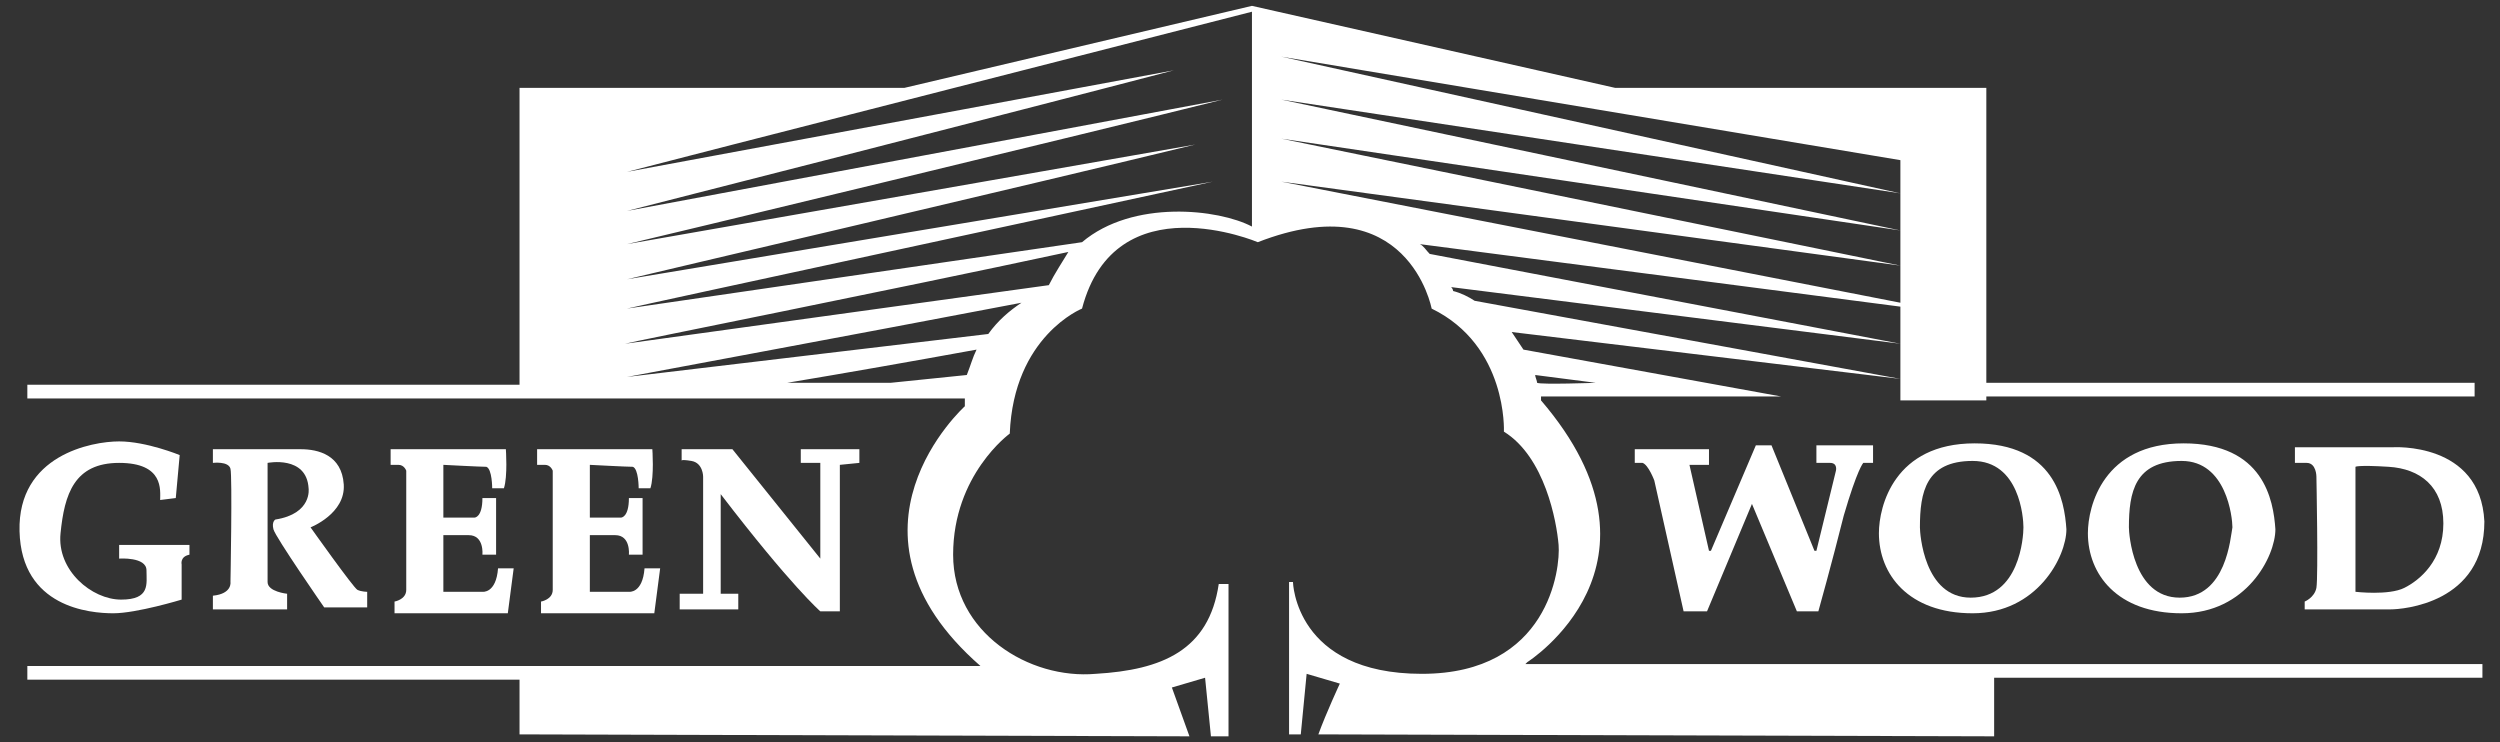
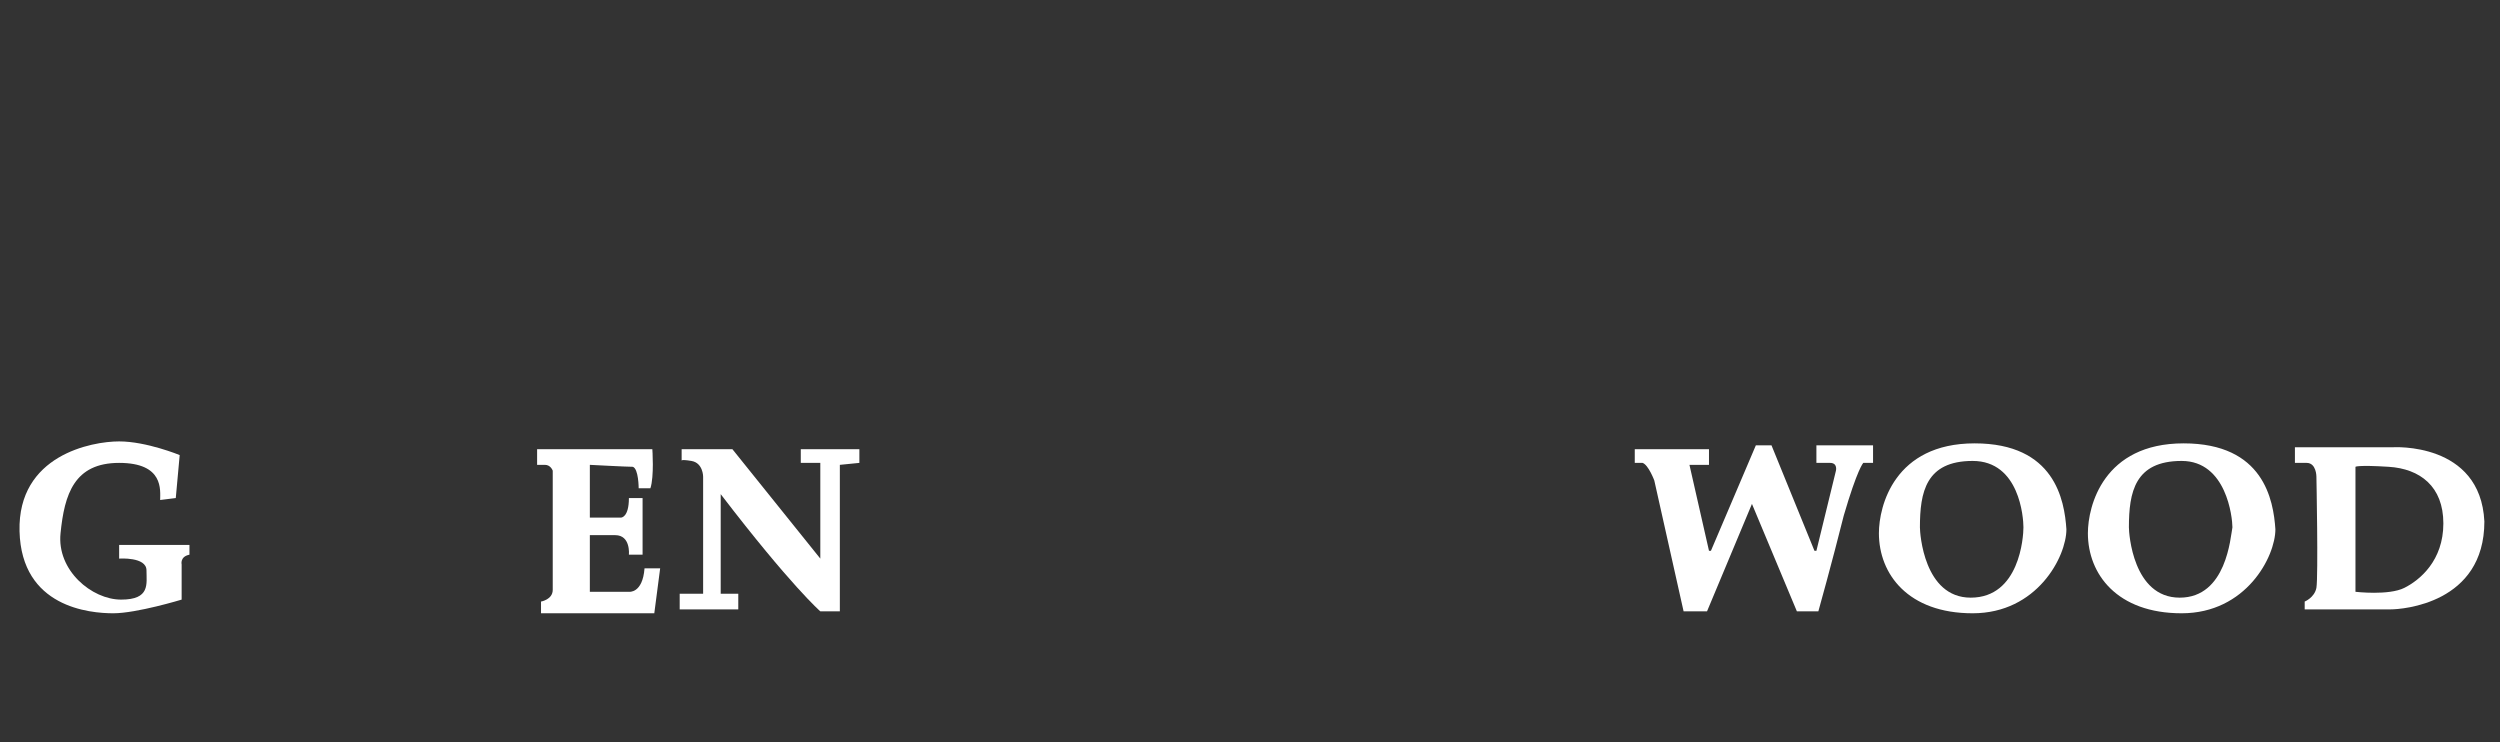
<svg xmlns="http://www.w3.org/2000/svg" version="1.1" id="Слой_1" x="0px" y="0px" viewBox="0 0 128 38" style="enable-background:new 0 0 128 38;" xml:space="preserve">
  <rect x="0" y="0" width="128" height="38" fill="#333333" stroke="none" />
  <style type="text/css"> .st0{fill:#FFFFFF;} </style>
  <g>
    <path class="st0" d="M9,25.5l0.2-2.2c0,0-1.7-0.7-3.1-0.7S0.9,23.3,1,27.2c0.1,3.9,3.6,4.2,4.8,4.2s3.5-0.7,3.5-0.7v-1.8 c0,0-0.1-0.4,0.4-0.5v-0.5H6.1v0.7c0,0,1.4-0.1,1.4,0.6c0,0.7,0.2,1.5-1.3,1.5s-3.3-1.5-3.1-3.4c0.2-2,0.7-3.6,3-3.6 s2.1,1.4,2.1,1.9L9,25.5z" />
-     <path class="st0" d="M10.9,23v0.7c0,0,0.8-0.1,0.9,0.3c0.1,0.4,0,5.8,0,5.8s0.1,0.6-0.9,0.7v0.7h3.8v-0.8c0,0-1-0.1-1-0.6 s0-6.1,0-6.1s2-0.4,2.1,1.3c0,0,0.2,1.3-1.7,1.6c0,0-0.2,0.1-0.1,0.5s2.6,4,2.6,4h2.2v-0.8c0,0-0.3,0-0.5-0.1S15.9,27,15.9,27 s1.8-0.7,1.7-2.2S16.3,23,15.4,23C14.6,23,10.9,23,10.9,23z" />
-     <path class="st0" d="M19.8,23l6.1,0c0,0,0.1,1.4-0.1,2h-0.6c0,0,0-1-0.3-1.1c-0.3,0-2.2-0.1-2.2-0.1l0,2.7h1.6c0,0,0.4,0,0.4-1h0.7 l0,2.9h-0.7c0,0,0.1-1-0.7-1c-0.8,0-1.3,0-1.3,0l0,2.9h2c0,0,0.7,0.1,0.8-1.2l0.8,0l-0.3,2.3h-5.8l0-0.6c0,0,0.6-0.1,0.6-0.6 s0-6.1,0-6.1s-0.1-0.3-0.4-0.3s-0.4,0-0.4,0V23z" />
    <path class="st0" d="M27.3,23l6.1,0c0,0,0.1,1.4-0.1,2h-0.6c0,0,0-1-0.3-1.1c-0.3,0-2.2-0.1-2.2-0.1l0,2.7h1.6c0,0,0.4,0,0.4-1h0.7 l0,2.9h-0.7c0,0,0.1-1-0.7-1c-0.8,0-1.3,0-1.3,0l0,2.9h2c0,0,0.7,0.1,0.8-1.2l0.8,0l-0.3,2.3h-5.8l0-0.6c0,0,0.6-0.1,0.6-0.6 s0-6.1,0-6.1s-0.1-0.3-0.4-0.3c-0.4,0-0.4,0-0.4,0V23z" />
    <path class="st0" d="M34.9,23l2.6,0l4.5,5.6v-4.9l-1,0V23l3,0v0.7l-1,0.1l0,7.5h-1c0,0-1.5-1.3-5.1-6l0,5.1l0.9,0v0.8h-3v-0.8H36 v-6c0,0,0-0.7-0.6-0.8c-0.6-0.1-0.5,0-0.5,0V23z" />
    <path class="st0" d="M83.7,23h3.8v0.8h-1l1,4.4h0.1l2.3-5.4h0.8l2.2,5.4H93l1-4.1c0,0,0.1-0.4-0.3-0.4c-0.4,0-0.7,0-0.7,0v-0.9h2.9 v0.9l-0.5,0c0,0-0.3,0.3-1,2.7c-0.6,2.4-1.3,4.9-1.3,4.9H92l-2.3-5.5l-2.3,5.5h-1.2l-1.5-6.7c0,0-0.3-0.8-0.6-0.9 c-0.4,0-0.4,0-0.4,0V23z" />
    <path class="st0" d="M101.1,22.7c-4.1,0-4.9,3.2-4.9,4.6c0,2.1,1.5,4.1,4.8,4.1c3.3,0,4.8-2.9,4.8-4.3 C105.7,25.6,105.2,22.7,101.1,22.7z M100.9,30.6c-2.4,0-2.6-3.3-2.6-3.6c0-1.8,0.3-3.4,2.7-3.4s2.6,2.9,2.6,3.4 C103.6,27.5,103.4,30.6,100.9,30.6z" />
    <path class="st0" d="M111.8,22.7c-4.1,0-4.9,3.2-4.9,4.6c0,2.1,1.5,4.1,4.8,4.1c3.3,0,4.8-2.9,4.8-4.3 C116.4,25.6,115.9,22.7,111.8,22.7z M111.6,30.6c-2.4,0-2.6-3.3-2.6-3.6c0-1.8,0.3-3.4,2.7-3.4c2.3,0,2.6,2.9,2.6,3.4 C114.2,27.5,114,30.6,111.6,30.6z" />
    <path class="st0" d="M122.5,22.9h-5v0.8c0,0,0.1,0,0.6,0c0.5,0,0.5,0.7,0.5,0.7s0.1,5.1,0,5.7c-0.1,0.5-0.6,0.7-0.6,0.7v0.4 c0,0,3.7,0,4.4,0c0.6,0,4.8-0.3,4.8-4.5C127,22.6,122.5,22.9,122.5,22.9z M123.1,30.1c-0.8,0.4-2.5,0.2-2.5,0.2v-6.4 c0,0,0.1-0.1,1.7,0c1.6,0.1,2.8,1,2.8,2.9C125.1,28.7,123.9,29.7,123.1,30.1z" />
-     <path class="st0" d="M101.7,20.3h25v-0.7h-25V4.5l-19,0l0,0L64.1,0.3L46.3,4.5l0,0l-19.7,0v15.2H1.4v0.7h25.2h22.8 c0,0.1,0,0.3,0,0.4c0,0-7.1,6.4,0.8,13.3H26.6H1.4v0.7h25.2v2.8l34.3,0.1l-0.9-2.5l1.7-0.5l0.3,3l0.9,0v-7.8h-0.5 c-0.5,3.4-2.9,4.4-6.3,4.6c-3.4,0.3-7.3-2.1-7.3-6.1c0-4.1,2.9-6.2,2.9-6.2c0.2-5,3.7-6.4,3.7-6.4c1.7-6.5,9-3.4,9-3.4 c7.7-3,8.9,3.4,8.9,3.4c3.9,1.9,3.7,6.3,3.7,6.3c2.1,1.3,2.7,4.6,2.8,5.8c0.1,1.2-0.5,6.6-7,6.6c-6.5,0-6.6-4.7-6.6-4.7l-0.2,0v7.8 l0.6,0l0.3-3.1l1.7,0.5c0,0-0.7,1.5-1.1,2.6l34.6,0.1v-3h25V34h-25H78.1l0.1-0.1c0,0,7.9-5,0.7-13.4c0,0,0-0.1,0-0.2h12.3L78,17.9 c-0.2-0.3-0.4-0.6-0.6-0.9l19.9,2.4l-21.8-4c-0.3-0.2-0.7-0.4-1.1-0.5c0,0,0-0.1-0.1-0.2l23,2.9l-24.1-4.6 c-0.2-0.2-0.3-0.4-0.5-0.5l24.6,3.2v1.9v1.9v1H101.7z M49.5,19.2l-3.9,0.4h-5.3c3-0.5,6.4-1.1,9.7-1.7 C49.8,18.3,49.7,18.7,49.5,19.2z M50.6,17.1l-18.5,2.2c0.5-0.1,11.3-2.1,20.2-3.8C51.7,15.9,51.1,16.4,50.6,17.1z M53.7,14.6 l-21.7,3c0.3-0.1,13.4-2.7,22.7-4.7C54.4,13.4,54,14,53.7,14.6z M64.1,11.6c-1.7-0.9-6.1-1.4-8.7,0.8l-23.3,3.4 c0.8-0.2,23.1-5,30-6.5l-30,5c0.8-0.2,21.3-5,29.1-6.9l-29.1,5.1c0.9-0.2,24.1-5.8,30.5-7.4l-30.5,5.7c0.8-0.2,19.6-5,28-7.2 l-28,5.2c1.1-0.3,32-8.2,32-8.2V11.6z M81.7,19.6c0,0-2.8,0.1-3,0l0,0c0-0.1-0.1-0.3-0.1-0.4L81.7,19.6z M97.3,9.9v1.9v1.8v1.9 L65.6,9.3l31.7,4.3L65.6,7.1l31.7,4.7L65.6,5.1L97.3,9.9l-31.7-7l31.7,5.3V9.9z" />
  </g>
</svg>